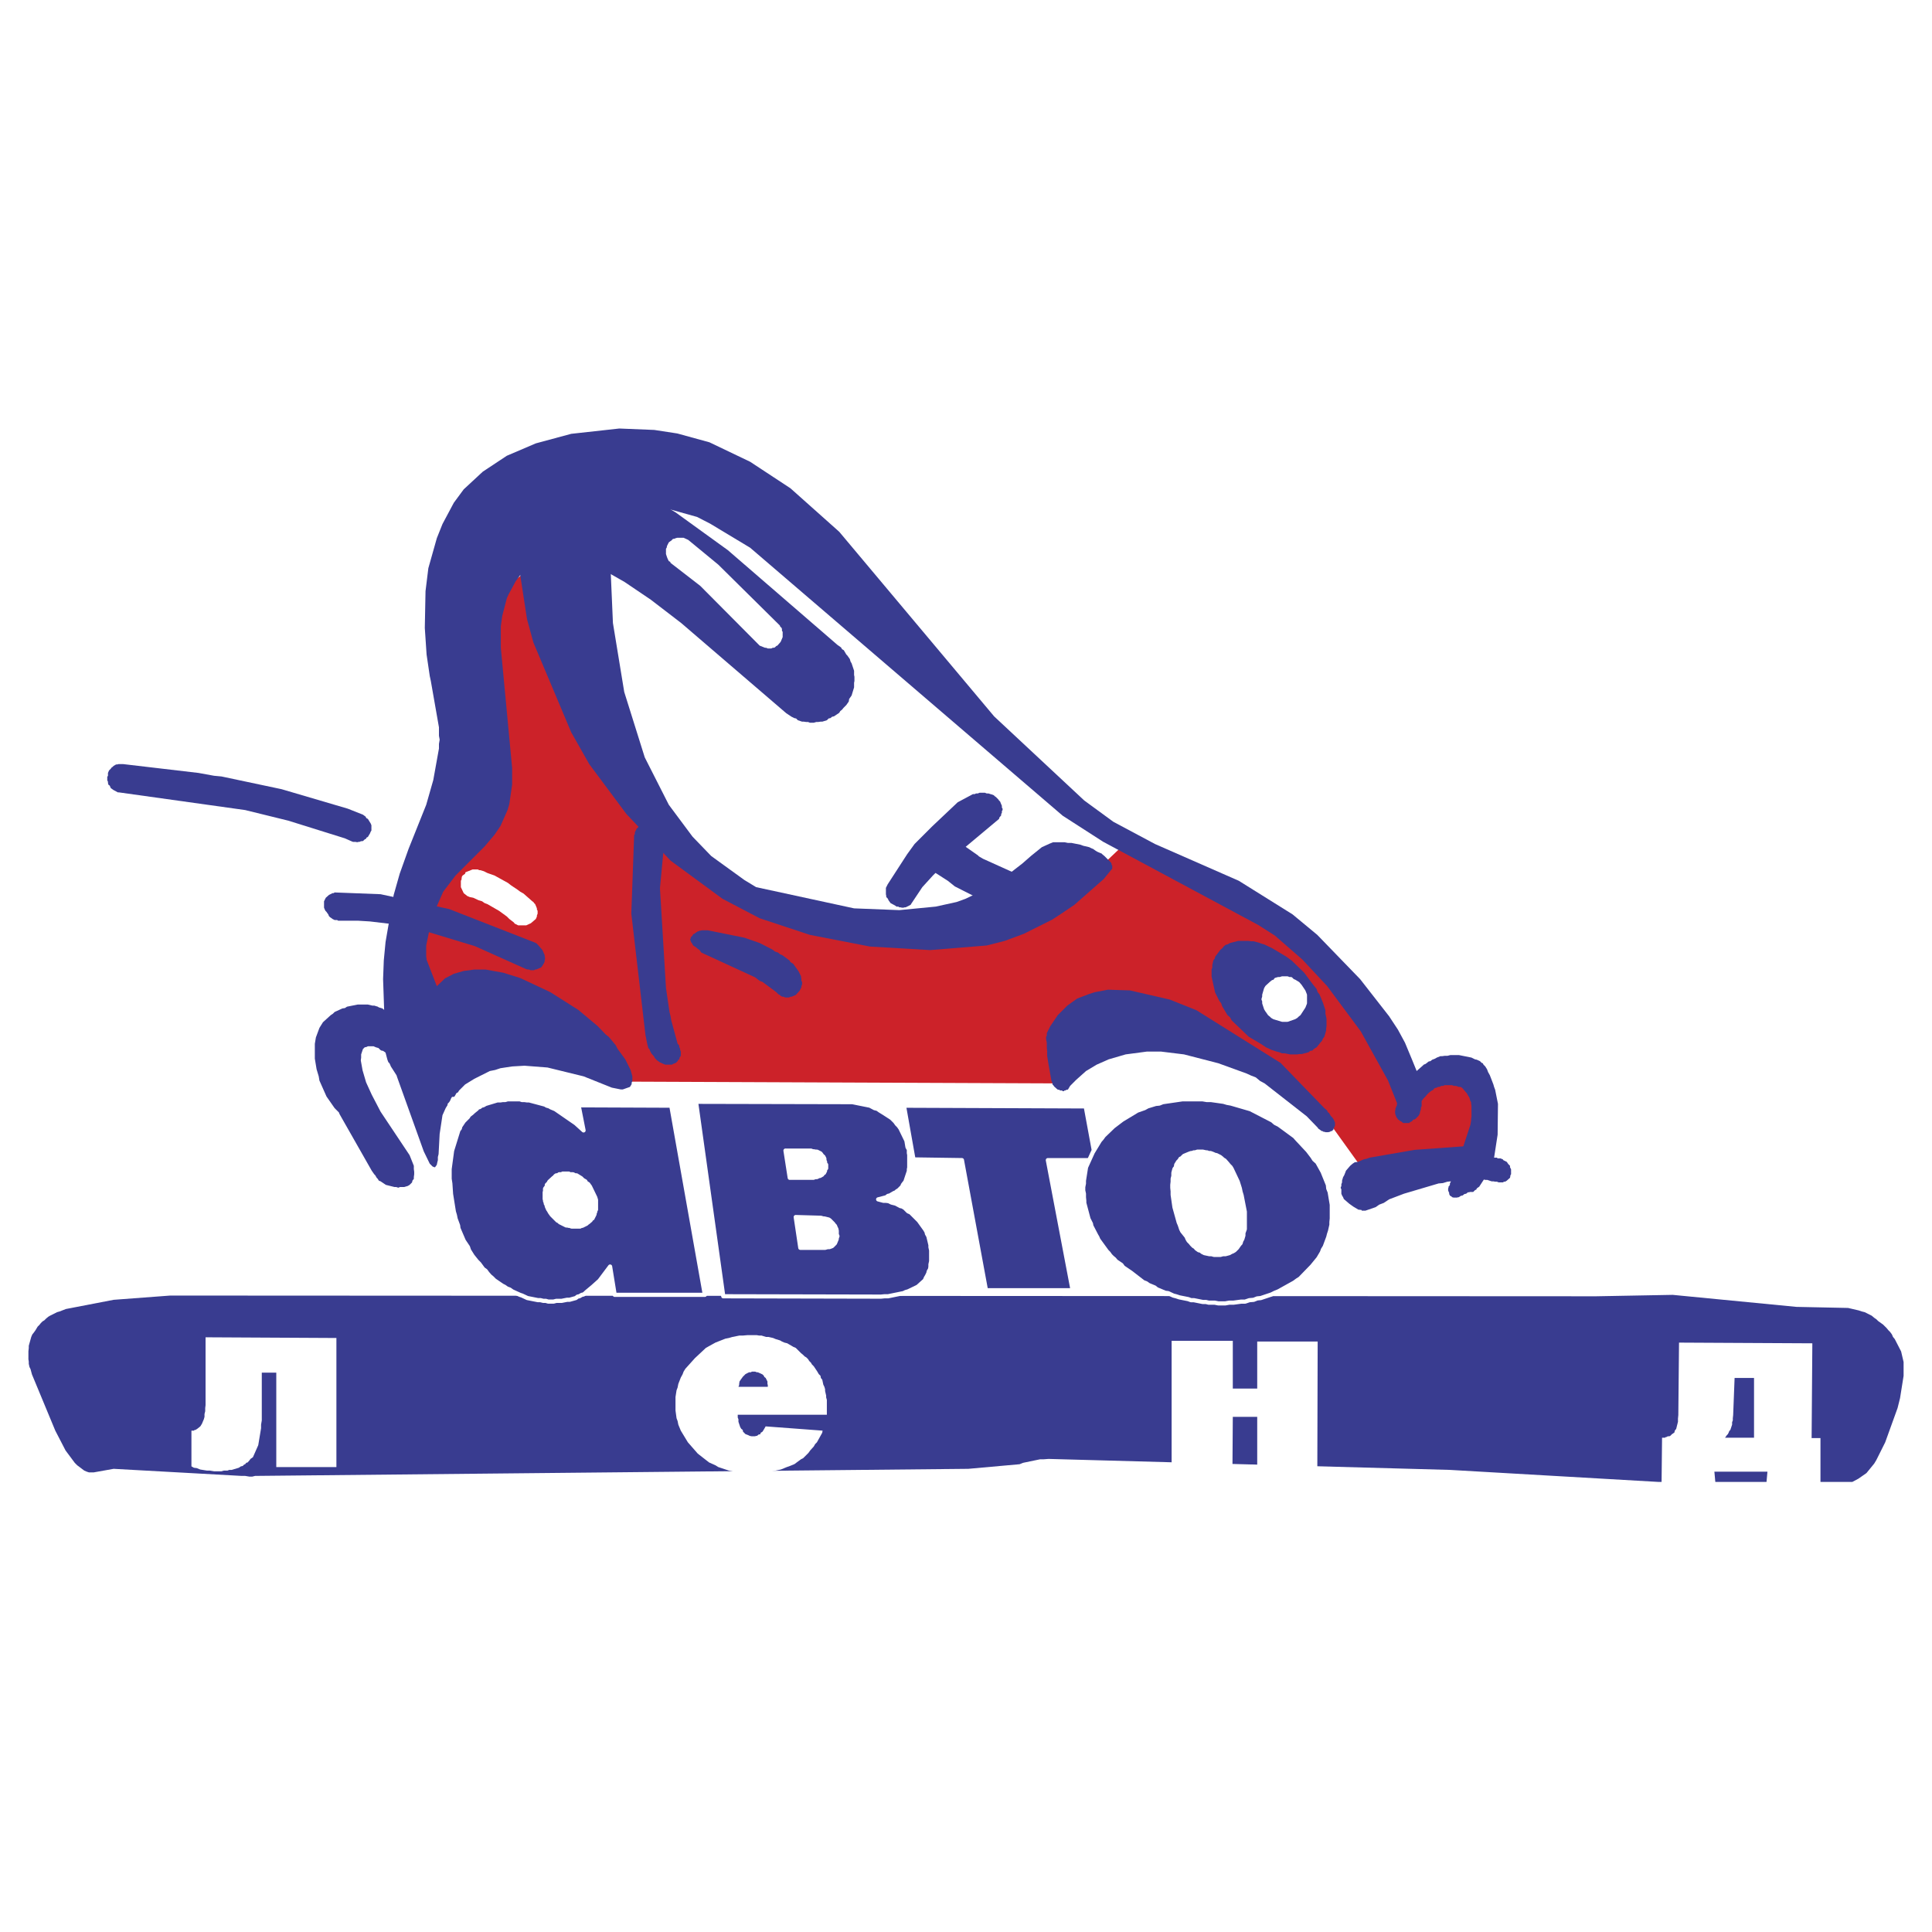
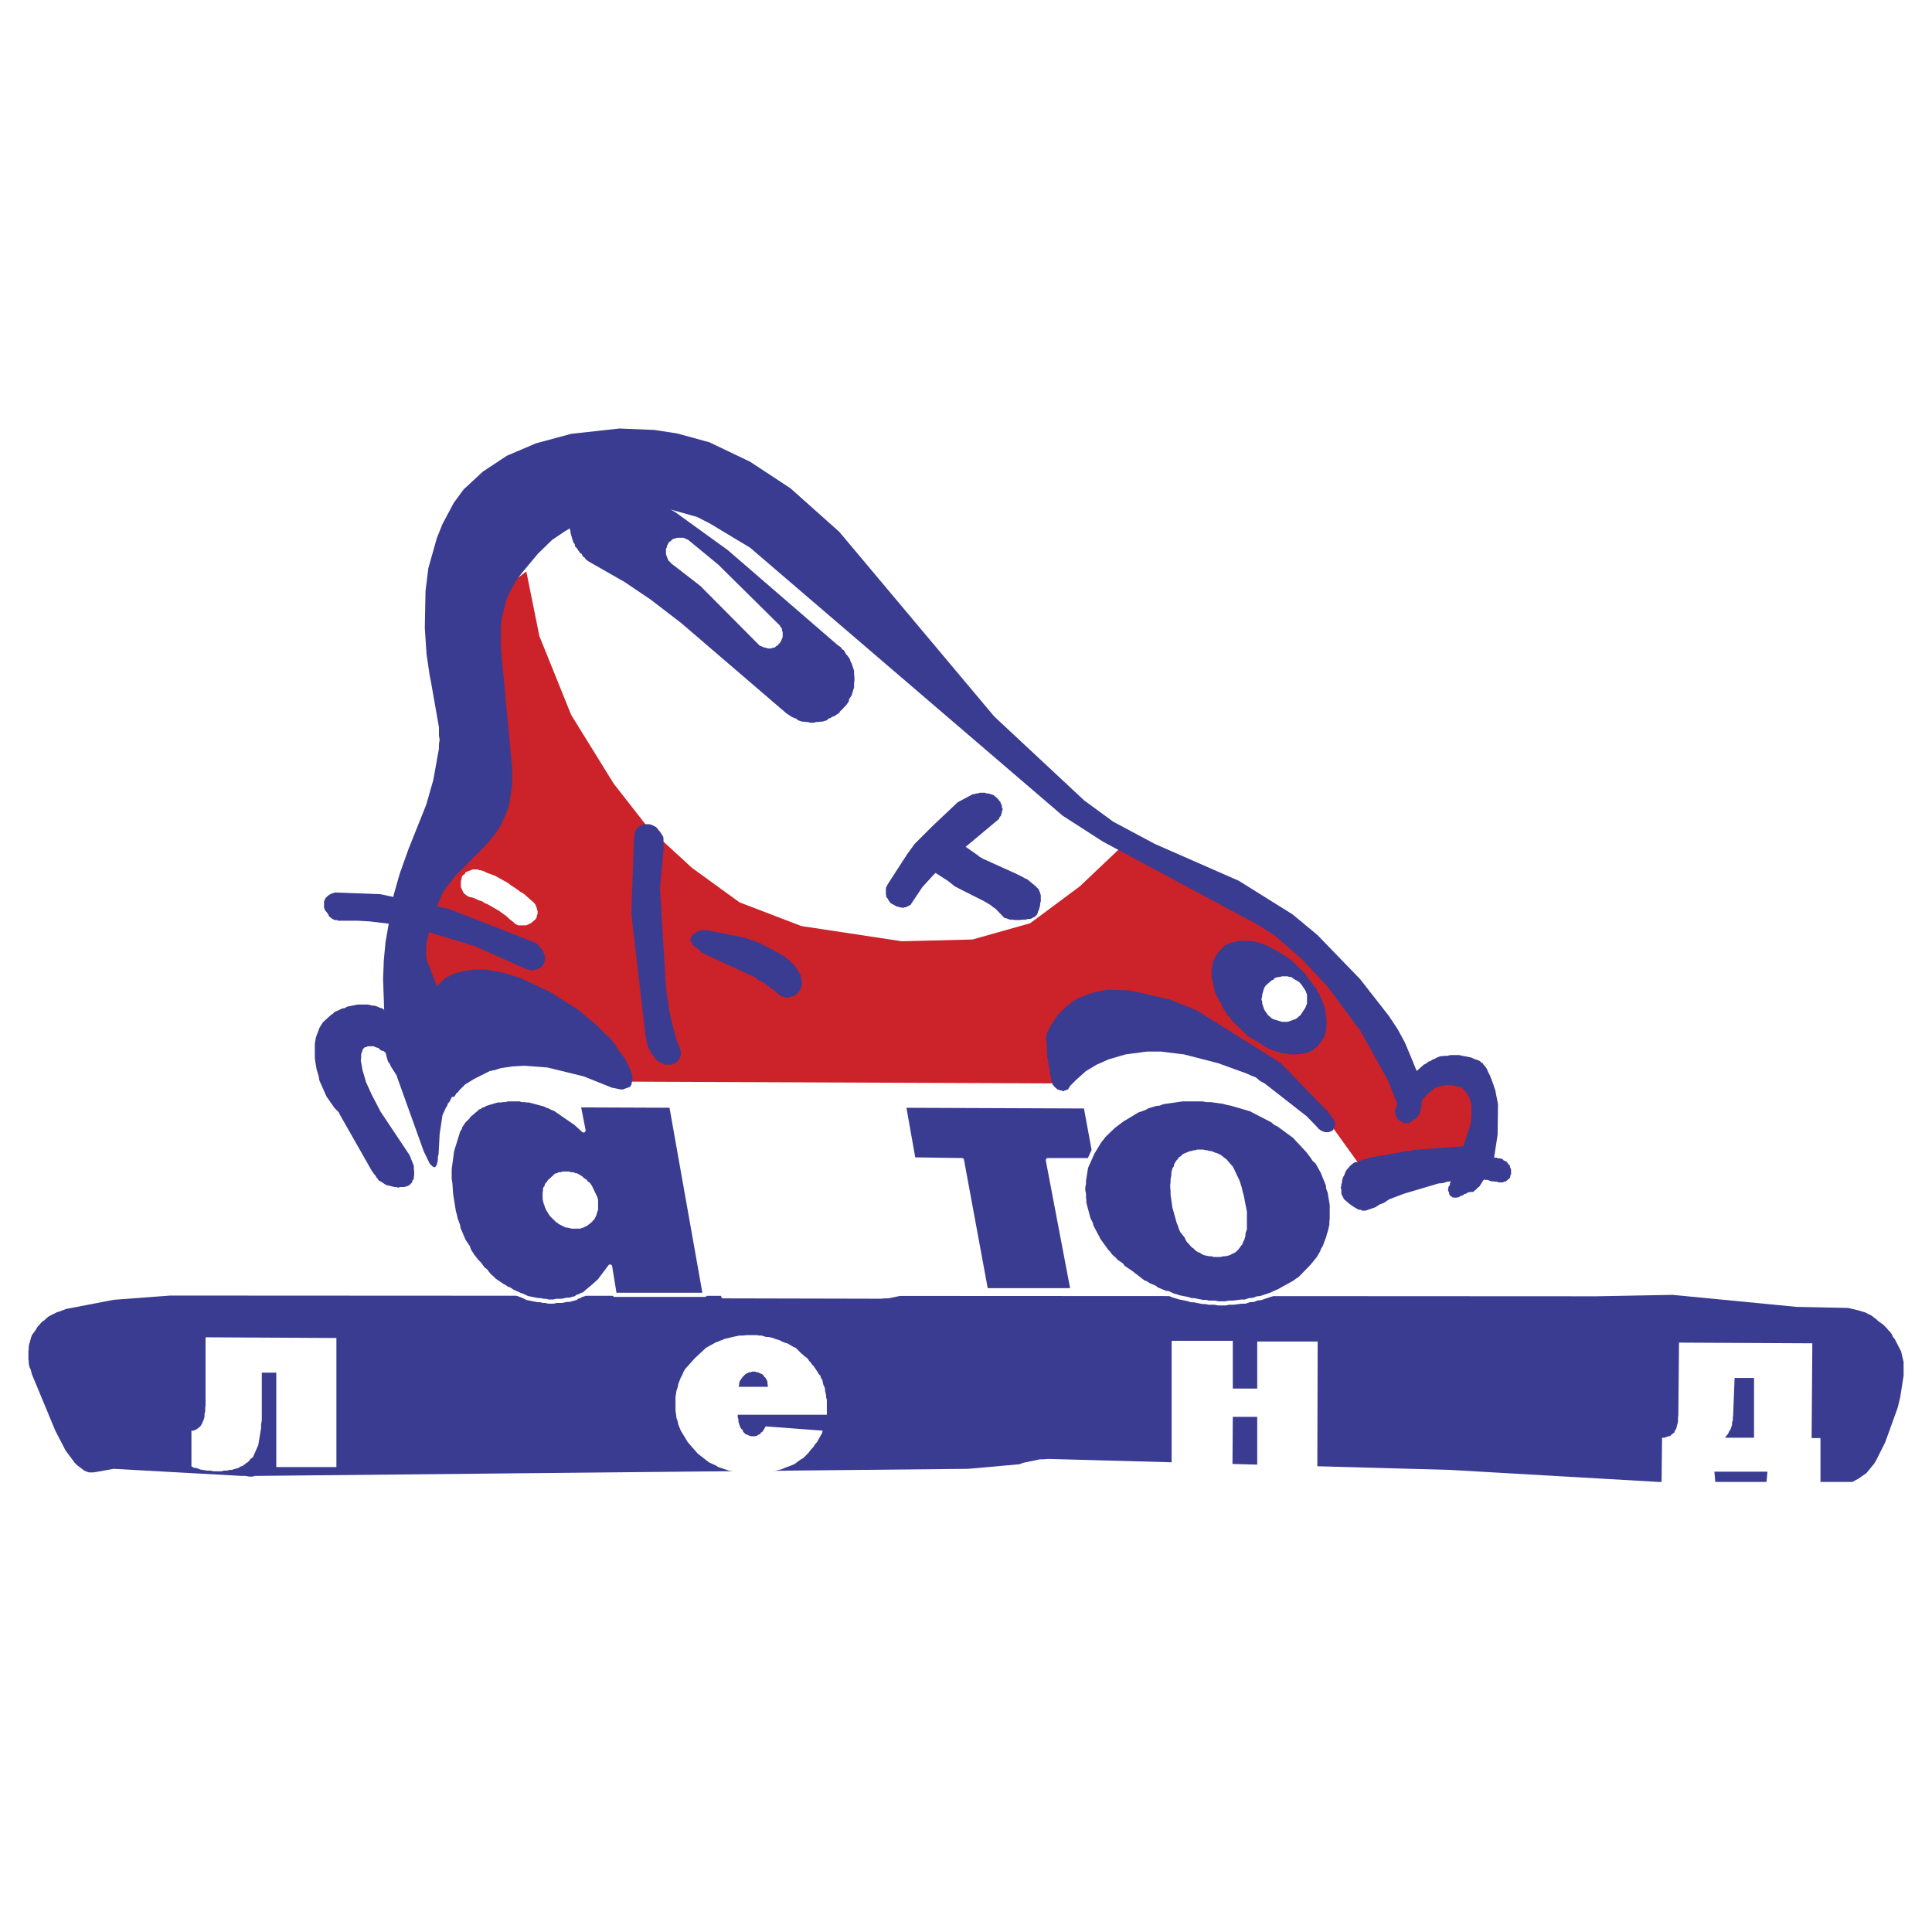
<svg xmlns="http://www.w3.org/2000/svg" viewBox="0 0 192.756 192.756">
  <title>Autoland - SVG vector logo - www.oklogos.com</title>
  <path fill-rule="evenodd" clip-rule="evenodd" fill="#fff" d="M0 0h192.756v192.756H0V0z" />
  <path fill-rule="evenodd" clip-rule="evenodd" fill="#393c90" d="M102.076 145.945l1.694-.351h.351l.494-.037 40.043 1.095 20.815 1.2h19.334l.599-.319.811-.564.777-.953.211-.352.881-1.764 1.236-3.423.246-.987.354-2.222v-1.377l-.248-1.059-.635-1.234-.176-.211-.105-.248-.178-.246-.176-.176-.175-.213-.354-.352-.494-.353-.176-.176-.211-.143-.248-.21-.705-.354-.283-.07-.317-.106-1.058-.246-5.151-.107-12.347-1.199-7.656.142-142.247-.072-5.645.424-4.762.918-.636.246-.247.07-.705.354-.176.105-.212.178-.177.176-.176.105-.177.176-.141.178-.176.175-.211.354-.177.246-.141.176-.106.248-.247.881v.212l-.036.352v.777l.036.246v.213l.07.317.106.213.142.527 2.328 5.611 1.023 1.975.918 1.234.246.248.706.53.247.105.212.07h.493l1.976-.353 12.771.707h.353l.423.07h.283l.282-.07 71.158-.707 5.116-.459.353-.141z" />
  <path d="M122.961 146.652h-6.068v-12.879h6.104v4.764h2.436v-4.691h6.031l-.035 12.877h-5.996v-5.363h-2.436l-.036 5.292zm43.146-3.211l.105-.07h.07l.107-.072h.141l.105-.035.176-.176.107-.07.141-.105.035-.176.141-.178.105-.424.072-.281v-.318l.035-.352.07-7.232 13.301.07-.072 9.455h.883v6.525h-5.574l.283-3.174h-5.293l.283 3.139h-5.574l.07-6.525h.283v-.001zm6.28-.353l-.105.105-.07.105-.105.143H175v-5.963h-1.939l-.143 3.705-.035.316v.213l-.07.176v.246l-.176.529-.105.107-.07.176-.075.142zm-151.878-2.893v-6.773l13.054.07v12.877h-5.998v-9.42h-1.446v4.764l-.071.422v.354l-.282 1.693-.529 1.199-.141.105-.106.07-.071.107-.211.246-.141.035-.106.141-.106.037-.141.141-.176.035-.212.141-.705.213h-.247l-.177.07h-.353l-.247.07h-.741l-.423-.07h-.282l-.67-.107-.353-.141-.282-.035-.247-.141v-3.562h.247l.071-.072h.106l.07-.07h.035l.353-.281.07-.105.106-.178.071-.176.106-.248.07-.246v-.283l.07-.281v-.318l.035-.283zm52.567-6.808l.706-.141h.353l.423-.037h.953l.212.037h.247l.458.141h.247l.459.105.247.105.458.141.177.107.247.105.282.07.176.105.247.141.177.107.247.105.529.529.177.141.176.176.176.105.177.178.106.176.176.176.106.178.176.176.353.529.141.246.177.178.035.211.141.176.105.494.106.213.071.246v.176l.106.459v.178l.07.246v1.482h-8.891v.281l.07.176v.248l.177.529.106.176.141.105.035.178.247.246.106.035.176.07.141.07.176.035h.353l.106-.035h.07l.106-.07.07-.07h.036l.141-.035.035-.141.07-.035.106-.07.07-.105.106-.178.141-.246 5.68.424-.035.211-.529.953-.176.176-.142.246-.353.389-.176.248-.529.527-.212.107-.67.492-.529.213-.211.07-.6.246-1.693.354h-.317l-.282.035h-1.129l-.353-.035h-.353l-.353-.07-.353-.105-.353-.07-1.059-.354-.282-.176-.635-.283-1.129-.881-.988-1.129-.706-1.164-.247-.602-.07-.352-.106-.283-.105-.775v-1.342l.105-.67.106-.281.07-.354.247-.635.176-.318.106-.281.176-.281.953-1.059 1.094-1.023.953-.529.987-.389.353-.07.355-.104zm1.305 3.703l-.282.283-.07.105-.106.141-.141.213-.036.246v.105l-.071.178h2.929v-.178l-.035-.105v-.246l-.177-.354-.141-.105-.036-.105-.141-.143-.458-.211h-.106l-.176-.07h-.318l-.105.07h-.177l-.353.176z" fill-rule="evenodd" clip-rule="evenodd" fill="#fff" />
  <path fill-rule="evenodd" clip-rule="evenodd" fill="#cc2229" d="M132.416 97.26l4.656 6.422 3 5.185.565 1.869 1.939-2.752 3.705-.88 1.729 2.574-.705 4.058-1.659 2.188-9.632.81-3.422-4.763-7.408-6.596-7.127-3.881-4.621-1.588-5.362 1.059-2.752 4.127.635 3-43.395-.178-2.892-4.516-4.975-3.421-4.197-1.659-3.635-.459-3.422 1.483-1.869-5.61 2.116-5.115 4.058-4.622 2.187-3.704.212-4.234-1.271-13.9 1.764-3.704 1.87-1.447 1.305 6.456 3.176 7.868 4.233 6.844 3.387 4.339 4.41 4.058 4.763 3.457 6.174 2.364 10.019 1.517 7.056-.177 5.75-1.623 4.94-3.669 4.691-4.445 4.481 3.211 6.597 3.174 8.926 6.88z" />
  <path fill-rule="evenodd" clip-rule="evenodd" fill="#393c90" d="M83.554 64.344L72.618 54.89l-5.222-3.775-4.128-2.47-.247-.07-.176-.106-.212-.071-.176-.106-.247-.07h-.176l-.424-.106h-.987l-.424.106h-.177l-.211.07-.177.106-.423.141-.882.635-.423.424-.106.176-.176.176-.071.177-.106.176-.106.212-.14.176-.283 1.023v.177l-.071.211v.671l.071.211v.177l.283.952.14.177.035.247.142.106.353.528.176.107.106.247.176.105.106.177.353.247 3.528 2.011 2.61 1.764 3.034 2.328 10.478 8.996.529.353.283.141.176.035.177.177.423.141h.177l.246.035h.177l.176.071h.388l.247-.071h.177l.247-.035h.176l.459-.141.176-.177.176-.035.177-.141.176-.035.529-.353.106-.176.177-.142.141-.175.282-.283.247-.353.035-.247.247-.353.247-.811v-.459l.036-.176v-.423l-.036-.177v-.423l-.247-.741-.106-.177-.07-.246-.247-.353-.106-.106-.247-.423-.176-.106-.106-.177-.353-.247zM70.042 92.815l-.141.035h-.106l-.106.07h-.07l-.106.071-.247.176-.106.036-.071.141-.176.177v.105l-.071.106.071.141v.036l.07.141.036.035.141.247.106.07.176.106.106.106.247.177.176.247 5.363 2.47.458.351.283.108 1.376 1.021.211.213.141.07.106.106.176.07h.106l.142.071h.388l.141-.071h.105l.424-.176.388-.423.177-.354v-.105l.07-.176v-.246l-.07-.108v-.175l-.036-.176V97.4l-.247-.492-.529-.742-.282-.176-.07-.141-.707-.529-.247-.106-.211-.176-.317-.106-.212-.177-1.306-.67-1.517-.529-3.492-.706-.177-.035h-.564zM99.854 80.149l-.071-.176-.107-.105-.071-.107-.246-.246-.105-.071-.106-.106-.177-.07-.141-.036-.211-.07h-.178l-.175-.071h-.53l-.175.071h-.178l-.141.07h-.176l-1.517.811-2.54 2.4-1.764 1.764-.741 1.023-1.94 2.999-.177.353v.634l.035.177v.106l.142.141.105.211.106.142.071.105.458.247.142.106h.176l.106.071h.105l.142.035h.176l.106-.035h.106l.494-.247.035-.071.071-.106.423-.635.212-.317.423-.635 1.059-1.164.775-.776 5.821-4.869.035-.141.178-.212v-.141l.07-.106v-.177l.07-.105v-.141l-.07-.106v-.177l-.105-.247z" />
  <path fill-rule="evenodd" clip-rule="evenodd" fill="#393c90" d="M103.664 88.758l-.353-.353-.813-.67-.246-.107-.176-.105-.705-.353-3.281-1.482-.424-.247-.105-.106-1.412-.987-.177-.071-.14-.07h-.354l-.035.07h-.141l-.035.071v-.071l-.071-.07h-.071l-.035-.036h-.176l-.071-.07h-.458l-.141.07h-.106l-.459.212-.141.141-.035.106-.141.177-.036.105-.141.176-.035.142v.211l-.07.177v.776l.105.6 1.376.882.706.564 2.928 1.482.705.423.106.106.353.247.846.882h.035l.143.035.387.141h.248l.246.036h.529l.283-.036h.246l.213-.07h.246l.176-.071.178-.106h.07l.281-.282.108-.352.07-.142.106-.388v-.176l.07-.247v-.6l-.106-.353-.07-.106v-.105zM122.715 94.085l-.248.141-.176.035-.176.141-.177.212-.176.141-.53.706-.035.176-.14.177-.106.458v.248l-.072.21v.708l.353 1.585.424.848.176.211.106.318.529.881.248.213.176.317 1.693 1.623 1.199.707.529.351.53.248.211.071.318.105.281.07.248.106h.282l.529.105h.707l.246-.035h.211l.672-.176.176-.14.211-.035.177-.178.246-.141.284-.351.14-.178.106-.106.105-.246.141-.177.178-.635v-.176l.035-.248v-.74l-.106-.494v-.354l-.072-.211-.106-.316-.07-.213-.351-.846-.178-.213-.106-.316-.423-.529-.811-1.094-1.234-1.2-.53-.388-1.412-.847-.81-.388-.248-.07-.282-.106-.529-.141h-.248l-.281-.036h-1.024l-.81.212zM106.486 100.33l-.953.951-.74 1.094-.354.707v.246l-.07.106v.248l.07.351v.459l.036.424v.424l.14.881.283 1.588.106.283v.105l.141.141v.035l.353.318.106.036h.07l.105.07h.178l.07.07h.106l.07-.07h.106l.07-.07h.107l.071-.036.211-.353.599-.6.988-.883 1.059-.634 1.199-.53 1.694-.494 2.117-.281h1.41l2.293.281 3.424.883 2.822 1.024.457.21.459.176.424.354.459.248 4.197 3.279 1.094 1.129.07.107.108.071.14.105.106.071h.07l.105.07h.106l.072.035h.281l.141-.035h.035l.073-.07h.105l.176-.176v-.106l.07-.072v-.07l.07-.106v-.353l-.07-.106v-.07l-.07-.106-.035-.07-.071-.105-.175-.178-.073-.141-.035-.035-.07-.14-.106-.036-.07-.177-.283-.246-4.373-4.516-8.397-5.258-2.646-1.057-3.987-.918-2.187-.07-1.305.246-.564.178-1.201.457-.987.707z" />
  <path fill-rule="evenodd" clip-rule="evenodd" fill="#393c90" d="M110.084 83.995l15.453 8.291 1.658 1.058 2.752 2.399 2.469 2.646 3.352 4.515 2.716 4.905.916 2.293-.035.035v.177l-.07.071v.105l-.07.071v.175l-.036.071v.283l.036.07v.106l.07.07v.107l.105.106.073.14.07.036.105.07.071.07.105.035.071.071.107.072h.6l.035-.072h.07l.07-.071h.035l.141-.105v-.07l.106-.036h.072l.105-.07.282-.283.142-.246v-.106l.106-.318v-.176l.07-.105v-.53l.176-.248.177-.175.176-.211.176-.178.211-.176.248-.14.07-.106.106-.072.178-.035.105-.071h.141l.211-.105h.177l.141-.07h.74l.178.07h.176l.14.035.176.07h.178l.176.106.211.248.142.176.106.105.07.143.105.175.071.106.107.353.07.106v.176l.036.177v1.129l-.036.176v.176l-.07.424-.707 2.152-4.867.352-4.481.777-.283.105-.318.071-.563.248-.318.035-.211.141-.248.211-.424.494-.035.105-.141.354-.105.175-.106.354v.176l-.07.177v.176l-.072.176.072.176v.424l.07.177.106.176.07.176.53.459.388.281.529.319.317.035.035.07h.354l1.023-.352.352-.248.459-.175.529-.354 1.482-.564 3.457-1.024.424-.035.457-.141.354-.035-.106.211v.143l-.07.105-.07.071v.105l-.036.07v.213l.106.246v.106l.07.142.035.036.141.07.035.07h.07l.071.035h.353l.106-.035h.07l.213-.14.176-.036.176-.142.177-.035.176-.141h.141l.035-.035h.353l.176-.176.143-.072.035-.106.246-.175.459-.705.176.035h.177l.422.14h.178l.176.035h.176l.177.071h.422l.108-.071h.105l.07-.035.106-.07.318-.283.035-.176v-.07l.071-.106v-.494l-.106-.211v-.142l-.177-.176-.141-.211-.354-.178-.035-.07-.246-.106h-.283l-.07-.07h-.282l.352-2.293.035-3.07-.281-1.41-.106-.284-.07-.246-.353-.918-.176-.318-.106-.281-.177-.282-.176-.177-.071-.141-.105-.035-.178-.176-.316-.142-.178-.036-.351-.175-1.237-.248h-.881l-.283.072h-.281l-.248.035h-.176l-.351.141-.178.105-.176.07-.105.036-.178.142-.176.035-.176.141-.14.105-.178.071-.106.105-.599.529-.459-1.128-.705-1.694-.705-1.304-.883-1.34-2.893-3.705-4.269-4.41-2.469-2.047-5.363-3.351-8.362-3.669-4.162-2.223-2.892-2.116-8.996-8.397L83.73 53.055l-4.868-4.34-4.022-2.645-4.057-1.941-3.211-.882-2.293-.352-3.492-.142-4.798.53-3.529.952-2.892 1.235-2.4 1.588-1.904 1.764-.988 1.34-1.129 2.117-.564 1.411-.847 2.999-.282 2.293-.071 3.669.177 2.646.317 2.152.106.494.811 4.621v.847l.071.388-.071.424v.458l-.565 3.14-.705 2.47-1.764 4.41-.882 2.469-.6 2.117-.811 4.692-.176 1.835-.071 1.87.106 3.068-.177-.141-.353-.105-.105-.07-.353-.106h-.176l-.459-.105H35.68l-1.058.211-.212.14-.247.035-.776.354-.177.176-.211.14-.777.707-.352.565-.353.951-.106.637v1.48l.176 1.059.212.705.071.424.705 1.587.812 1.165.423.423.07.176 3.211 5.645.247.353.106.106.141.246.106.107.105.176.177.07.529.354.847.211h.176l.212.07.177-.07h.423l.352-.106.177-.105.247-.248.035-.176.141-.176v-.178l.036-.281v-.248l-.036-.281v-.318l-.423-1.059-2.893-4.338-.882-1.693-.565-1.237-.352-1.199-.177-.988.036-.281v-.319l.07-.211.106-.318.176-.176.177-.035.141-.07h.565l.246.105.247.07.177.178.105.071.177.035.106.07.141.105.176.67.035.106.071.178.106.105.07.141.071.177.565.881.07.211 2.646 7.375.6 1.235.282.281.176.072h.071l.106-.142.071-.106.035-.176.07-.283v-.316l.071-.284.106-2.009.282-1.871.317-.705.106-.176.071-.108.035-.175.141-.141.106-.176.071-.178.106-.175h.176l.07-.036.106-.175.071-.143.176-.105.106-.176.6-.6.917-.564 1.552-.778.529-.105.53-.176 1.164-.176 1.235-.072 2.293.178 3.598.881 2.822 1.129.883.177h.211l.706-.248.071-.105.105-.176v-.142l.071-.176v-.459l-.176-.635-.53-1.059-.776-1.058-.176-.352-.706-.847-.282-.211-.812-.848-1.94-1.623-2.787-1.764-2.998-1.41-1.694-.529-1.764-.319h-1.129l-1.058.141-.988.283-.882.459-.811.776-1.023-2.646v-.106l-.036-.176v-1.129l.564-2.752.247-.6.882-2.011 1.235-1.622 2.893-2.893.988-1.164.6-.882.705-1.588.177-.6.282-1.94v-1.658l-1.129-11.996v-2.151l.141-1.023.459-1.764.176-.389.706-1.305.599-.811 1.623-1.941 1.411-1.376 1.306-.882 1.869-1.093 3.176-1.058 2.363-.248 1.835.071 1.27.177 2.646.74 1.306.671 3.986 2.399 31.187 26.741 4.057 2.611z" />
  <path fill-rule="evenodd" clip-rule="evenodd" fill="#393c90" d="M53.39 94.05l-8.573-3.352-6.844-1.482-4.586-.176-.106.071h-.106l-.353.176-.318.282-.175.353v.635l.07.176.07.142.106.105.071.106.105.141.071.177.106.105.106.071.141.106.212.106h.247l.106.07h2.01l1.165.071 2.363.282.53.106 1.764.317 5.821 1.764 5.115 2.293.177.035h.106l.14.071h.353l.106-.071h.106l.494-.21.106-.142.07-.106.036-.071.07-.105.07-.177v-.105l.036-.142v-.106l-.036-.176v-.105l-.07-.142-.07-.176-.106-.212-.53-.599-.176-.106zM63.797 82.443l-.105.07-.177.176-.176.353v.177l-.071.106-.282 7.832 1.411 12.101.177.883.106.421.106.106.07.178.07.14.106.176.106.106.141.177.035.106.248.246.105.072.141.106.388.175.177.071h.67l.106-.071.177-.07.105-.035.177-.176.07-.142.106-.036v-.14l.141-.211v-.424l-.07-.176v-.107l-.071-.141-.035-.211-.141-.14-.635-2.33-.071-.422-.106-.424-.352-2.401-.6-9.947.352-3.74v-1.235l-.035-.176-.317-.494-.106-.106-.071-.106-.211-.247-.353-.176-.177-.071-.14-.035h-.565l-.353.177-.071.035z" />
-   <path fill-rule="evenodd" clip-rule="evenodd" fill="#393c90" d="M102.852 85.406l-.846.741-2.682 2.082-2.999 1.446-.882.318-2.081.458-3.634.353-4.516-.177-9.772-2.116-1.165-.706-3.316-2.399-1.87-1.94-2.363-3.175-2.399-4.728-2.047-6.526-1.128-6.88-.529-12.171-.071-.036-.106-.07h-.106l-.141-.07-2.47.07-3.28.353h-.53l-.423.07h-.353l-.176-.07h-.529l-.106.07h-.106l-.353.176-.071.106-.105.071-.177.353v.106l-.07.176.07 3.599 1.059 6.879.635 2.328 3.775 8.961 1.799 3.176 3.704 4.974 4.41 4.657 5.186 3.81 3.704 1.94 5.01 1.659 5.998 1.164 5.997.353 5.644-.459 1.799-.459 1.906-.706 2.823-1.411.918-.599 1.304-.882 2.928-2.576.776-.952.072-.071v-.352l-.072-.036v-.141l-.071-.105-.635-.636-.175-.141-.106-.106-.178-.071-.246-.105-.175-.106-.248-.176-.176-.071-.211-.106-.6-.141-.283-.106-.883-.176h-.351l-.354-.071h-1.129l-.353.141-.776.353-1.093.882zM21.356 77.398l-1.552-.282-7.514-.882h-.459l-.141.035h-.106l-.247.141-.106.106-.106.07-.07.106-.177.177-.106.247v.282l-.07.105v.353l.07.142v.106l.036.176.141.105.106.247.106.071.141.106.458.247h.106l12.595 1.764 4.304 1.058 5.645 1.764.635.282.176.071h.247l.177.035.105-.035h.106l.177-.071h.141l.106-.07.105-.106.141-.071.036-.105.141-.071.212-.353.07-.176.071-.106v-.529l-.071-.176-.282-.459-.141-.071-.106-.176-.106-.071-.141-.105-1.517-.6-6.597-1.941-5.998-1.27-.741-.07z" />
  <path fill-rule="evenodd" clip-rule="evenodd" fill="#fff" d="M77.803 62.404l-6.138-6.068-2.999-2.47-.458-.211h-.636l-.141.035-.176.071h-.106l-.176.176-.106.07-.141.106-.177.353-.035.177-.07.106v.529l.105.317.071.176.106.212.141.071.035.106 2.964 2.293 5.926 5.962.53.211h.105l.177.071h.353l.141-.071h.106l.106-.035.141-.14.106-.036.281-.318.071-.105.071-.177.105-.247v-.529l-.07-.106v-.176l-.035-.106-.142-.141-.035-.106zM126.842 98.107l-.424.387-.106.178-.175.599v.176l-.071.248.071.176v.211l.175.529.106.176.105.143.143.211.176.14.105.108.178.105.811.246h.494l.705-.246.176-.105.107-.108.176-.14.459-.705.14-.354v-.811l-.14-.353-.354-.529-.211-.246-.353-.213-.176-.071-.176-.175h-.178l-.175-.071h-.494l-.211.071h-.178l-.246.07-.106.176-.177.037-.176.14z" />
  <path fill="none" stroke="#fff" stroke-width=".417" stroke-linecap="round" stroke-linejoin="round" stroke-miterlimit="2.613" d="M126.842 98.107l-.424.387-.106.178-.175.599v.176l-.071.248.071.176v.211l.175.529.106.176.105.143.143.211.176.14.105.108.178.105.811.246h.494l.705-.246.176-.105.107-.108.176-.14.459-.705.14-.354v-.811l-.14-.353-.354-.529-.211-.246-.353-.213-.176-.071-.176-.175h-.178l-.175-.071h-.494l-.211.071h-.178l-.246.07-.106.176-.177.037-.176.14" />
  <path fill-rule="evenodd" clip-rule="evenodd" fill="#fff" d="M50.991 88.334l-.318-.247-1.34-.74-.706-.247-.352-.177-.353-.106h-.106l-.141-.07h-.529l-.177.07-.529.212-.035.141-.141.106-.106.071-.071.106-.035.175v.107l-.071.141v.635l.283.6.352.282.247.106.353.07.53.247.352.106.247.176.282.106 1.165.671.776.564.247.247.458.353.071.106.353.176h.811l.459-.212.493-.423.106-.247v-.106l.071-.176v-.282l-.071-.142v-.106l-.07-.176-.106-.247-.106-.106-.07-.105-.106-.071-.882-.776-.317-.177-.283-.211-.635-.424z" />
  <path d="M50.638 109.678h1.235l.211.072h.247l.247.035h.212l1.587.422.176.107.247.07.177.105.423.176 2.046 1.412.776.705-.494-2.506 9.244.037 3.352 18.873h-8.997l-.458-2.822-1.058 1.412-.67.6-.635.529-.105.105-.177.141-.176.035-.248.144-.176.035-.176.141-.635.176h-.247l-.529.105h-.529l-.282.072h-.529l-.247-.072h-.247l-.282-.07h-.247l-1.059-.211-.529-.248-.211-.07-.776-.352-.247-.178-.282-.105-.247-.176-.211-.105-.776-.529-.247-.248-.212-.176-.247-.283-.177-.246-.247-.176-.388-.529-.247-.248-.423-.529-.353-.564-.105-.316-.423-.635-.529-1.236-.035-.281-.247-.67-.071-.354-.105-.354-.282-1.764-.071-1.059-.07-.457v-.988l.247-1.834.635-2.047.141-.176.035-.178.353-.529.423-.422.105-.178.142-.105.176-.141.106-.105.353-.283.106-.141.176-.035.177-.141.176-.037.247-.141 1.165-.352h.317l.212-.035h.247l.242-.072zm7.938 8.396l-.141-.105-.035-.105-.247-.141-.176-.178-.458-.281h-.142l-.211-.105h-.318l-.105-.07h-.6l-.106.07h-.247l-.035.035-.141.07h-.106l-.106.07-.07.105-.106.07-.423.389-.07.141-.177.178v.105l-.035.105-.07.07-.071.105v.248l-.036.105v.67l.036.105v.107l.071.141v.105l.07.105.035.176.141.318.036.035.141.248.177.246.564.564.141.07.106.105.635.318h.141l.106.035h.105l.177.07h.847l.106-.07h.106l.07-.035.353-.176.071-.072.106-.07.247-.211.035-.141.141-.035.177-.354.035-.07v-.105l.071-.143v-.105l.071-.105v-.953l-.071-.246-.529-1.094-.106-.141-.07-.105-.11-.068z" fill-rule="evenodd" clip-rule="evenodd" fill="#393c90" />
  <path d="M50.638 109.678h1.235l.211.072h.247l.247.035h.212l1.587.422.176.107.247.07.177.105.423.176 2.046 1.412.776.705-.494-2.506 9.244.037 3.352 18.873h-8.997l-.458-2.822-1.058 1.412-.67.6-.635.529-.105.105-.177.141-.176.035-.248.144-.176.035-.176.141-.635.176h-.247l-.529.105h-.529l-.282.072h-.529l-.247-.072h-.247l-.282-.07h-.247l-1.059-.211-.529-.248-.211-.07-.776-.352-.247-.178-.282-.105-.247-.176-.211-.105-.776-.529-.247-.248-.212-.176-.247-.283-.177-.246-.247-.176-.388-.529-.247-.248-.423-.529-.353-.564-.105-.316-.423-.635-.529-1.236-.035-.281-.247-.67-.071-.354-.105-.354-.282-1.764-.071-1.059-.07-.457v-.988l.247-1.834.635-2.047.141-.176.035-.178.353-.529.423-.422.105-.178.142-.105.176-.141.106-.105.353-.283.106-.141.176-.035.177-.141.176-.037.247-.141 1.165-.352h.317l.212-.035h.247l.242-.072m7.938 8.396l-.141-.105-.035-.105-.247-.141-.176-.178-.458-.281h-.142l-.211-.105h-.318l-.105-.07h-.6l-.106.07h-.247l-.035.035-.141.07h-.106l-.106.07-.07.105-.106.07-.423.389-.07.141-.177.178v.105l-.035.105-.07.07-.071.105v.248l-.036.105v.67l.036.105v.107l.071.141v.105l.07.105.035.176.141.318.036.035.141.248.177.246.564.564.141.07.106.105.635.318h.141l.106.035h.105l.177.07h.847l.106-.07h.106l.07-.035.353-.176.071-.072.106-.07.247-.211.035-.141.141-.035.177-.354.035-.07v-.105l.071-.143v-.105l.071-.105v-.953l-.071-.246-.529-1.094-.106-.141-.07-.105-.11-.068" fill="none" stroke="#fff" stroke-width=".417" stroke-linecap="round" stroke-linejoin="round" stroke-miterlimit="2.613" />
-   <path d="M88.246 111.09l.706.459.353.352.177.248.176.176.176.248.6 1.234.105.635.141.246v.354l.036.176v1.271l-.036.176v.176l-.317.953-.035.105-.141.176-.106.143-.07.176-.353.354-.176.105-.106.105-.176.07-.423.248-.176.035-.177.141-.812.211.529.141h.247l.282.037.282.141.423.105.458.246.177.035.247.143.353.352.247.107.812.811.635.883.141.246.035.176.141.248.212.881v.213l.07.316v1.094l-.07.318v.211l-.035.248-.141.246-.036.176-.141.283-.106.176-.105.248-.706.635-.952.459-.247.07-.212.105-1.552.318h-.353l-.353.035-15.734-.035-2.717-19.404 15.594.035 1.764.354.458.246.282.07.247.176.458.282zm-9.878 3.705l.424 2.715h2.363l.177-.07h.176l.176-.105h.106l.247-.141.035-.105.141-.07.106-.213v-.141l.106-.105v-.354l-.106-.105v-.176l-.071-.143v-.176l-.106-.211-.105-.07-.071-.107-.105-.141-.353-.176h-.141l-.177-.035h-.105l-.177-.07h-2.54v-.001zm4.762 7.303l-.353-.354-.106-.07-.423-.105h-.106l-.247-.07-2.505-.072.458 3.07h2.47l.247-.07h.177l.105-.035.177-.07.282-.283.176-.424v-.105l.071-.176-.071-.176v-.354l-.035-.176-.071-.143-.07-.176-.106-.105-.07-.106z" fill-rule="evenodd" clip-rule="evenodd" fill="#393c90" />
  <path d="M88.246 111.09l.706.459.353.352.177.248.176.176.176.248.6 1.234.105.635.141.246v.354l.036.176v1.271l-.036.176v.176l-.317.953-.035.105-.141.176-.106.143-.07.176-.353.354-.176.105-.106.105-.176.07-.423.248-.176.035-.177.141-.812.211.529.141h.247l.282.037.282.141.423.105.458.246.177.035.247.143.353.352.247.107.812.811.635.883.141.246.035.176.141.248.212.881v.213l.07.316v1.094l-.07.318v.211l-.035.248-.141.246-.036.176-.141.283-.106.176-.105.248-.706.635-.952.459-.247.07-.212.105-1.552.318h-.353l-.353.035-15.734-.035-2.717-19.404 15.594.035 1.764.354.458.246.282.07.247.176.458.282m-5.116 11.008l-.353-.354-.106-.07-.423-.105h-.106l-.247-.07-2.505-.072.458 3.07h2.47l.247-.07h.177l.105-.035.177-.07.282-.283.176-.424v-.105l.071-.176-.071-.176v-.354l-.035-.176-.071-.143-.07-.176-.106-.105-.07-.106m-4.762-7.303l.424 2.715h2.363l.177-.07h.176l.176-.105h.106l.247-.141.035-.105.141-.07.106-.213v-.141l.106-.105v-.354l-.106-.105v-.176l-.071-.143v-.176l-.106-.211-.105-.07-.071-.107-.105-.141-.353-.176h-.141l-.177-.035h-.105l-.177-.07h-2.54" fill="none" stroke="#fff" stroke-width=".417" stroke-linecap="round" stroke-linejoin="round" stroke-miterlimit="2.613" />
  <path fill-rule="evenodd" clip-rule="evenodd" fill="#393c90" d="M107.016 128.729h-8.645l-2.399-12.983-4.833-.07-.952-5.362 18.133.071.989 5.361h-4.764l2.471 12.983z" />
  <path fill="none" stroke="#fff" stroke-width=".417" stroke-linecap="round" stroke-linejoin="round" stroke-miterlimit="2.613" d="M107.016 128.729h-8.645l-2.399-12.983-4.833-.07-.952-5.362 18.133.071.989 5.361h-4.764l2.471 12.983" />
  <path d="M127.582 112.219l1.588 1.164.248.281 1.059 1.131.457.6.178.281.316.283.529.951.529 1.307.035.352.141.354.213 1.27v1.377l-.035.352v.283l-.143.635-.105.318-.07.281-.354.953-.176.281-.105.283-.354.6-.635.775-1.199 1.234-.281.178-.283.211-1.588.883-.352.141-.354.176-1.059.354-.352.035-.354.141-.424.035-.424.143h-.387l-.777.105h-.422l-.389.07h-.705l-.354-.07h-.6l-.283-.07h-.316l-.883-.178h-.281l-.283-.105-.881-.176-.318-.105-.281-.072-.529-.246-.283-.035-.846-.354-.213-.176-.6-.248-.246-.176-.283-.105-1.234-.953-.775-.529-.178-.246-.529-.354-.176-.211-.211-.176-.178-.178-.176-.246-.176-.176-.848-1.166-.105-.246-.105-.176-.494-.953-.035-.211-.248-.494-.422-1.588v-.213l-.035-.352v-.354l-.07-.316v-.354l.07-.354v-.281l.211-1.34.67-1.482.705-1.164.213-.248.176-.246.953-.918.881-.67 1.518-.918.705-.246.318-.176.811-.248.354-.035.354-.141 1.939-.283h2.047l.424.072h.422l1.236.176.352.105.389.07 1.939.564 2.188 1.129.283.248.351.176zm-3.703 7.056l.316 1.621v1.73l-.141.387v.248l-.105.352-.105.178-.07.246-.107.105-.246.354-.248.246-.176.107-.176.07-.176.105-.389.105h-.248l-.246.07h-.635l-.248-.07h-.211l-.494-.105-.211-.105-.178-.143-.176-.035-.246-.176-.107-.141-.176-.105-.176-.178-.141-.176-.178-.176-.105-.178-.105-.246-.424-.529-.105-.211-.141-.424-.107-.248-.422-1.516-.178-1.236v-.352l-.035-.354v-.281l.035-.318v-.281l.072-.283v-.316l.105-.389.141-.176.035-.248.07-.105.105-.176.143-.143.105-.176.105-.035.246-.246.424-.178.178-.07.105-.035h.105l.176-.07h.141l.213-.07h.529l.316.07h.107l.176.07h.176l.105.035.178.07.141.07.176.035.354.178.176.141.105.105.178.105.281.318.141.176.178.178.105.176.6 1.27.211.67.072.354.107.355z" fill-rule="evenodd" clip-rule="evenodd" fill="#393c90" />
  <path d="M127.582 112.219l1.588 1.164.248.281 1.059 1.131.457.6.178.281.316.283.529.951.529 1.307.035.352.141.354.213 1.27v1.377l-.035.352v.283l-.143.635-.105.318-.07.281-.354.953-.176.281-.105.283-.354.6-.635.775-1.199 1.234-.281.178-.283.211-1.588.883-.352.141-.354.176-1.059.354-.352.035-.354.141-.424.035-.424.143h-.387l-.777.105h-.422l-.389.07h-.705l-.354-.07h-.6l-.283-.07h-.316l-.883-.178h-.281l-.283-.105-.881-.176-.318-.105-.281-.072-.529-.246-.283-.035-.846-.354-.213-.176-.6-.248-.246-.176-.283-.105-1.234-.953-.775-.529-.178-.246-.529-.354-.176-.211-.211-.176-.178-.178-.176-.246-.176-.176-.848-1.166-.105-.246-.105-.176-.494-.953-.035-.211-.248-.494-.422-1.588v-.213l-.035-.352v-.354l-.07-.316v-.354l.07-.354v-.281l.211-1.34.67-1.482.705-1.164.213-.248.176-.246.953-.918.881-.67 1.518-.918.705-.246.318-.176.811-.248.354-.035.354-.141 1.939-.283h2.047l.424.072h.422l1.236.176.352.105.389.07 1.939.564 2.188 1.129.283.248.351.176m-3.703 7.056l.316 1.621v1.73l-.141.387v.248l-.105.352-.105.178-.07.246-.107.105-.246.354-.248.246-.176.107-.176.07-.176.105-.389.105h-.248l-.246.07h-.635l-.248-.07h-.211l-.494-.105-.211-.105-.178-.143-.176-.035-.246-.176-.107-.141-.176-.105-.176-.178-.141-.176-.178-.176-.105-.178-.105-.246-.424-.529-.105-.211-.141-.424-.107-.248-.422-1.516-.178-1.236v-.352l-.035-.354v-.281l.035-.318v-.281l.072-.283v-.316l.105-.389.141-.176.035-.248.07-.105.105-.176.143-.143.105-.176.105-.035.246-.246.424-.178.178-.07.105-.035h.105l.176-.07h.141l.213-.07h.529l.316.07h.107l.176.07h.176l.105.035.178.07.141.07.176.035.354.178.176.141.105.105.178.105.281.318.141.176.178.178.105.176.6 1.27.211.67.072.354.107.355" fill="none" stroke="#fff" stroke-width=".417" stroke-linecap="round" stroke-linejoin="round" stroke-miterlimit="2.613" />
</svg>